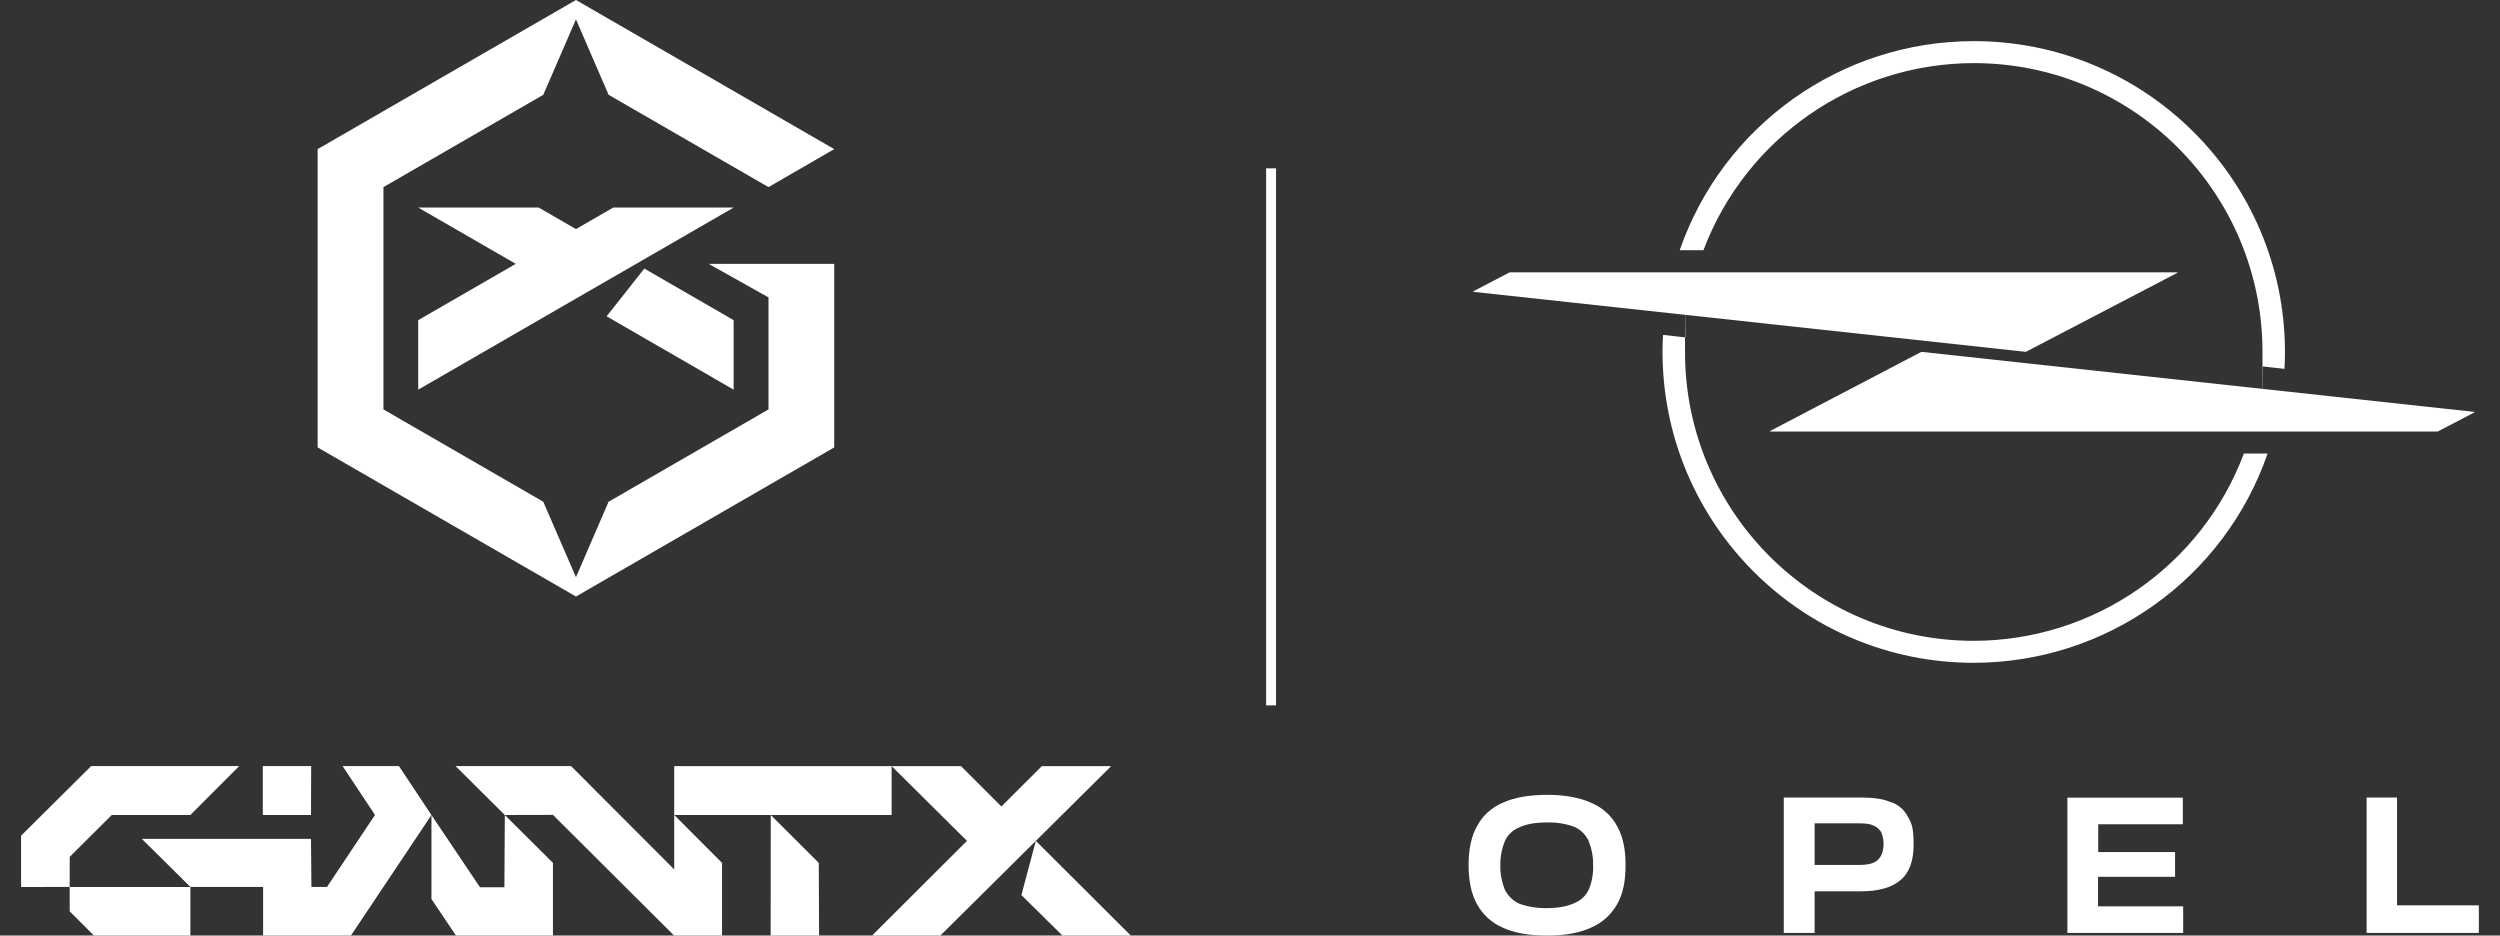
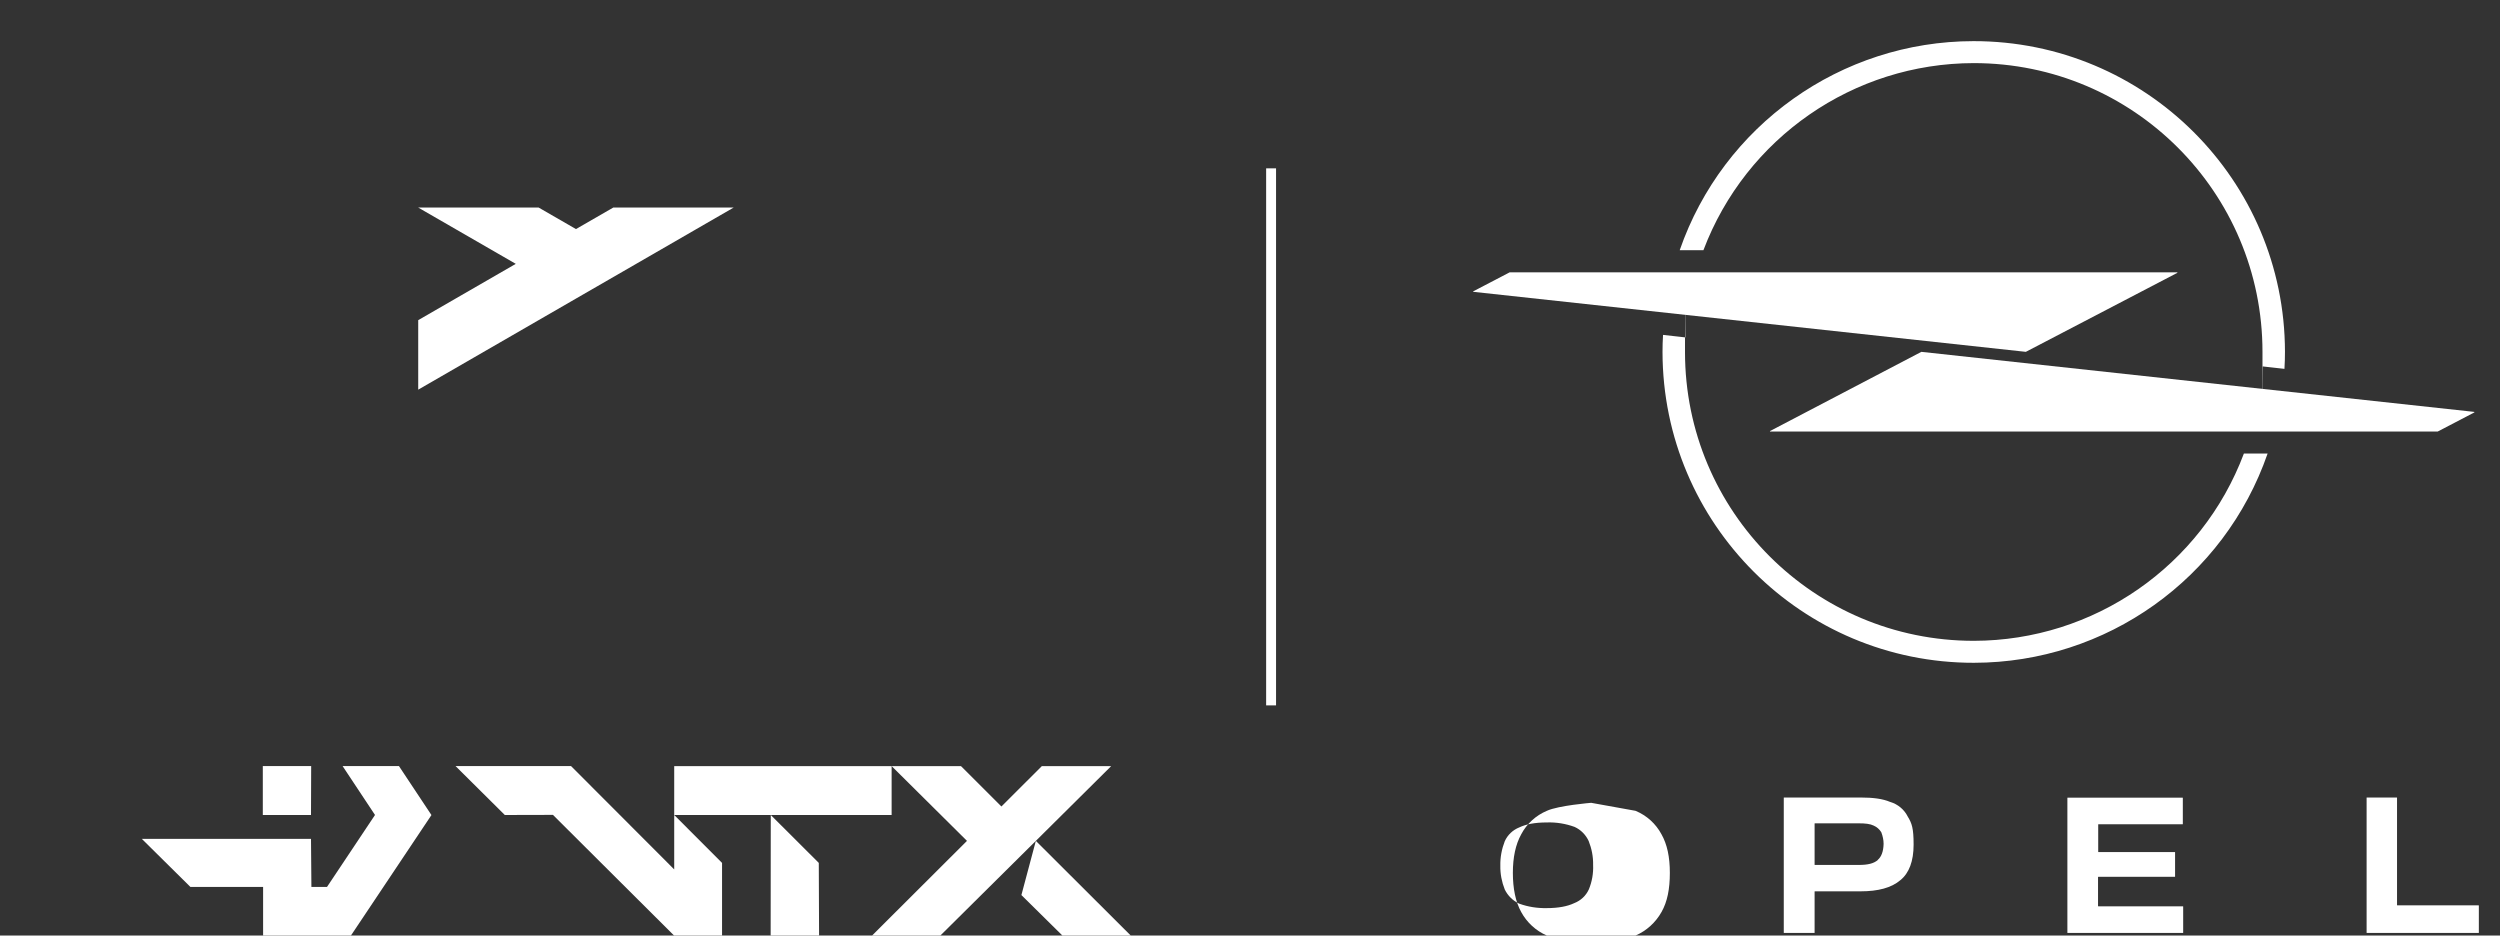
<svg xmlns="http://www.w3.org/2000/svg" viewBox="0 0 4290.2 1605.5" version="1.1">
  <rect x="0" y="0" width="4290.2" height="1605.5" fill="#333333" stroke="none" />
  <defs>
    <style>
      .cls-1 {
        fill: #fff;
      }
    </style>
  </defs>
  <g>
    <g id="Capa_2">
      <g id="Calque_1">
        <g>
-           <polygon points="1431.6 767.8 1431.6 452.8 1216.2 452.8 1318.8 510.4 1318.8 702.6 1318.8 702.6 1044.4 861 988.4 990.5 932.3 861 658 702.6 658 702.6 658 321.1 932.3 162.7 988.4 33.2 1044.4 162.7 1318.8 321.1 1431.6 255.9 988.4 0 545.1 255.9 545.1 767.8 988.4 1023.7 1431.6 767.8" class="cls-1" />
-           <polygon points="1259 668.7 1259 549.4 1105.7 460.9 1041 542.8 1259 668.7" class="cls-1" />
          <polygon points="1259 356.2 1259 356.2 1052.4 356.2 988.4 393.1 924.4 356.2 717.7 356.2 885.1 452.8 717.7 549.4 717.7 668.7 717.7 668.7 717.7 668.7 988.4 512.4 1091.7 452.8 1259 356.2 1259 356.2" class="cls-1" />
-           <polygon points="119.6 1470.4 191.8 1398.6 326.7 1398.6 410.5 1314.6 156.5 1314.6 36.2 1434.1 36.2 1522.2 119.6 1522 119.6 1470.4" class="cls-1" />
          <polygon points="534 1314.6 451 1314.6 451 1398.6 533.7 1398.6 534 1314.6" class="cls-1" />
          <polygon points="979.9 1314.6 781.7 1314.6 866.3 1398.6 948.9 1398.4 1156.8 1605.5 1239.1 1605.5 1239.1 1480.8 1157 1398.6 1157 1492 979.9 1314.6" class="cls-1" />
          <polygon points="1322.7 1398.6 1322.5 1605.5 1405.6 1605.5 1405.1 1480.8 1322.7 1398.6" class="cls-1" />
          <polygon points="587.9 1314.6 643.5 1398.5 643.5 1398.6 561.2 1522 534.4 1522 533.7 1439.6 243.4 1439.6 326.7 1522 451.5 1522 451.5 1605.5 600.1 1605.5 602.2 1605.5 740.4 1398.7 684.6 1314.6 587.9 1314.6" class="cls-1" />
-           <polygon points="823.7 1522.6 740.4 1398.7 740.4 1542.8 782.5 1605.5 948.9 1605.5 948.9 1480.8 866.3 1398.6 865.6 1522.6 823.7 1522.6" class="cls-1" />
-           <polygon points="119.6 1563.9 161.2 1605.5 326.7 1605.5 326.7 1522.2 119.6 1522.2 119.6 1563.9" class="cls-1" />
          <polygon points="1777.6 1443 1752.8 1536 1823.2 1605.5 1940.5 1605.5 1777.6 1443" class="cls-1" />
          <polygon points="1787.9 1314.7 1718.5 1384 1649.1 1314.7 1530.1 1314.7 1530.1 1314.7 1157 1314.7 1157 1398.6 1157 1398.6 1530.1 1398.6 1530.1 1398.6 1530.1 1314.7 1659.4 1443 1496.5 1605.5 1613.8 1605.4 1718.5 1501.6 1777.6 1443 1906.9 1314.7 1787.9 1314.7" class="cls-1" />
          <g>
            <path d="M3600.7,1555.1q-.3,0-.3-.3h0v-49.5q0-.3.3-.6h131.6q.3,0,.3-.3v-41.9c0-.3-.3-.3-.3-.3h-131.3q-.3,0-.3-.3h0v-47.1q0-.3.3-.3h144.6q.3,0,.3-.3h0v-45q0-.3-.3-.3h-197.5q-.3,0-.3.3h0v231.5q0,.3.3.3h198.1c.3,0,.3-.3.3-.3v-45c0-.3-.3-.3-.3-.3h-145.5v-.3Z" class="cls-1" />
            <path d="M3243.7,1376.2c-12.8-5.5-29.5-7.6-50.7-7.6h-131.6c-.3,0-.3.3-.3.3v231.8c0,.3.3.3.3.3h52.3c.3,0,.3-.3.3-.3v-70.8q0-.3.3-.3h78.4c30.4,0,53.2-6.1,68.4-19.1,15.2-12.2,22.8-32.8,22.8-61.1s-3-36.5-10-48c-6.1-12.2-17-21.3-30.1-25.2ZM3222.5,1475.8c-7,6.1-17.3,8.5-32.5,8.5h-75.7c-.3,0-.3-.3-.3-.3v-70.8q0-.3.3-.3h75.3c11.5,0,19.7.9,25.8,3.9,5.5,2.4,10,6.4,13.1,11.5,2.4,6.4,3.9,13.1,3.9,19.7-.3,13.4-3.9,22.5-10,27.6Z" class="cls-1" />
-             <path d="M2730.6,1377.7c-19.7-9.1-45.6-13.7-76-13.7s-56.2,4.6-76,13.7c-18.8,7.9-34.6,22.2-44.1,40.4-9.7,17.6-14.3,39.5-14.3,66.2s4.6,49.5,14.3,67.1c9.7,17.9,25.2,32.2,44.1,40.4,19.7,9.1,44.7,13.7,76,13.7s56.2-4.6,76-13.7c19.1-8.2,34.6-22.5,44.7-40.4,10-17.6,14.3-39.5,14.3-67.1s-4.6-48.9-14.3-66.2c-9.7-18.2-25.5-32.5-44.7-40.4ZM2726.6,1526.2h0c-4.9,10.9-14,19.4-25.2,23.7-11.5,5.5-27.3,8.5-47.1,8.5-16.1.3-31.9-2.1-47.1-7.6-10.9-4.9-19.7-13.7-24.9-24.3-5.2-13.1-7.9-27-7.6-41-.3-14.3,2.4-28.6,7.6-41.9,4.9-10.9,14-19.4,24.9-23.7,11.5-5.5,26.7-8.5,47.1-8.5,16.4-.6,32.5,2.1,47.7,7.6,10.9,4.9,19.4,13.7,24.3,24.3,5.2,13.1,7.9,27,7.6,41,.6,14.3-1.8,28.6-7.3,41.9Z" class="cls-1" />
+             <path d="M2730.6,1377.7s-56.2,4.6-76,13.7c-18.8,7.9-34.6,22.2-44.1,40.4-9.7,17.6-14.3,39.5-14.3,66.2s4.6,49.5,14.3,67.1c9.7,17.9,25.2,32.2,44.1,40.4,19.7,9.1,44.7,13.7,76,13.7s56.2-4.6,76-13.7c19.1-8.2,34.6-22.5,44.7-40.4,10-17.6,14.3-39.5,14.3-67.1s-4.6-48.9-14.3-66.2c-9.7-18.2-25.5-32.5-44.7-40.4ZM2726.6,1526.2h0c-4.9,10.9-14,19.4-25.2,23.7-11.5,5.5-27.3,8.5-47.1,8.5-16.1.3-31.9-2.1-47.1-7.6-10.9-4.9-19.7-13.7-24.9-24.3-5.2-13.1-7.9-27-7.6-41-.3-14.3,2.4-28.6,7.6-41.9,4.9-10.9,14-19.4,24.9-23.7,11.5-5.5,26.7-8.5,47.1-8.5,16.4-.6,32.5,2.1,47.7,7.6,10.9,4.9,19.4,13.7,24.3,24.3,5.2,13.1,7.9,27,7.6,41,.6,14.3-1.8,28.6-7.3,41.9Z" class="cls-1" />
            <path d="M4253.6,1553.6h-139.8q-.3,0-.3-.3h0v-184.4c0-.3-.3-.3-.3-.3h-51.6c-.3,0-.3.3-.3.3v231.8c0,.3.3.3.3.3h192c.3,0,.3-.3.3-.3v-46.5q0-.3-.3-.6Z" class="cls-1" />
            <path d="M3297.2,603.8l-259.5,135.8c-.3,0-.3.3-.3.6,0,0,0,.3.3.3h1145.7l62.3-32.5c.3,0,.6-.3.6-.6s-.3-.6-.6-.6l-948.5-103h0Z" class="cls-1" />
            <path d="M3387.1,108.3c273.7,0,495.5,221.8,495.5,495.5s-.3,16.7-.6,24.9l38.3,4.3c.6-9.7.9-19.4.9-29.2-.3-295-239.7-533.5-534.7-533.2-227.3.3-429.6,144.3-504,358.8h40.7c72.9-192.9,257.6-320.8,463.9-321.1Z" class="cls-1" />
            <path d="M3387.1,1099.7c-273.7,0-495.5-221.8-495.5-495.5s.3-16.7.6-25.2l-38.3-4.3c-.6,9.7-.9,19.4-.9,29.2.3,295,239.7,533.8,534.4,533.5,227.3-.3,429.6-144.3,504-359.1h-40.7c-72.6,193.2-257.3,321.1-463.6,321.4Z" class="cls-1" />
            <path d="M3476.5,603.8h0l259.8-135.5c.3,0,.3-.3.3-.6,0,0,0-.3-.3-.3h-1145.7l-62.3,32.5c-.3,0-.3.3-.3.6,0,0,0,.3.3.3l948.2,103Z" class="cls-1" />
          </g>
          <rect height="921.6" width="17" y="288.9" x="2172.8" class="cls-1" />
        </g>
      </g>
    </g>
  </g>
</svg>